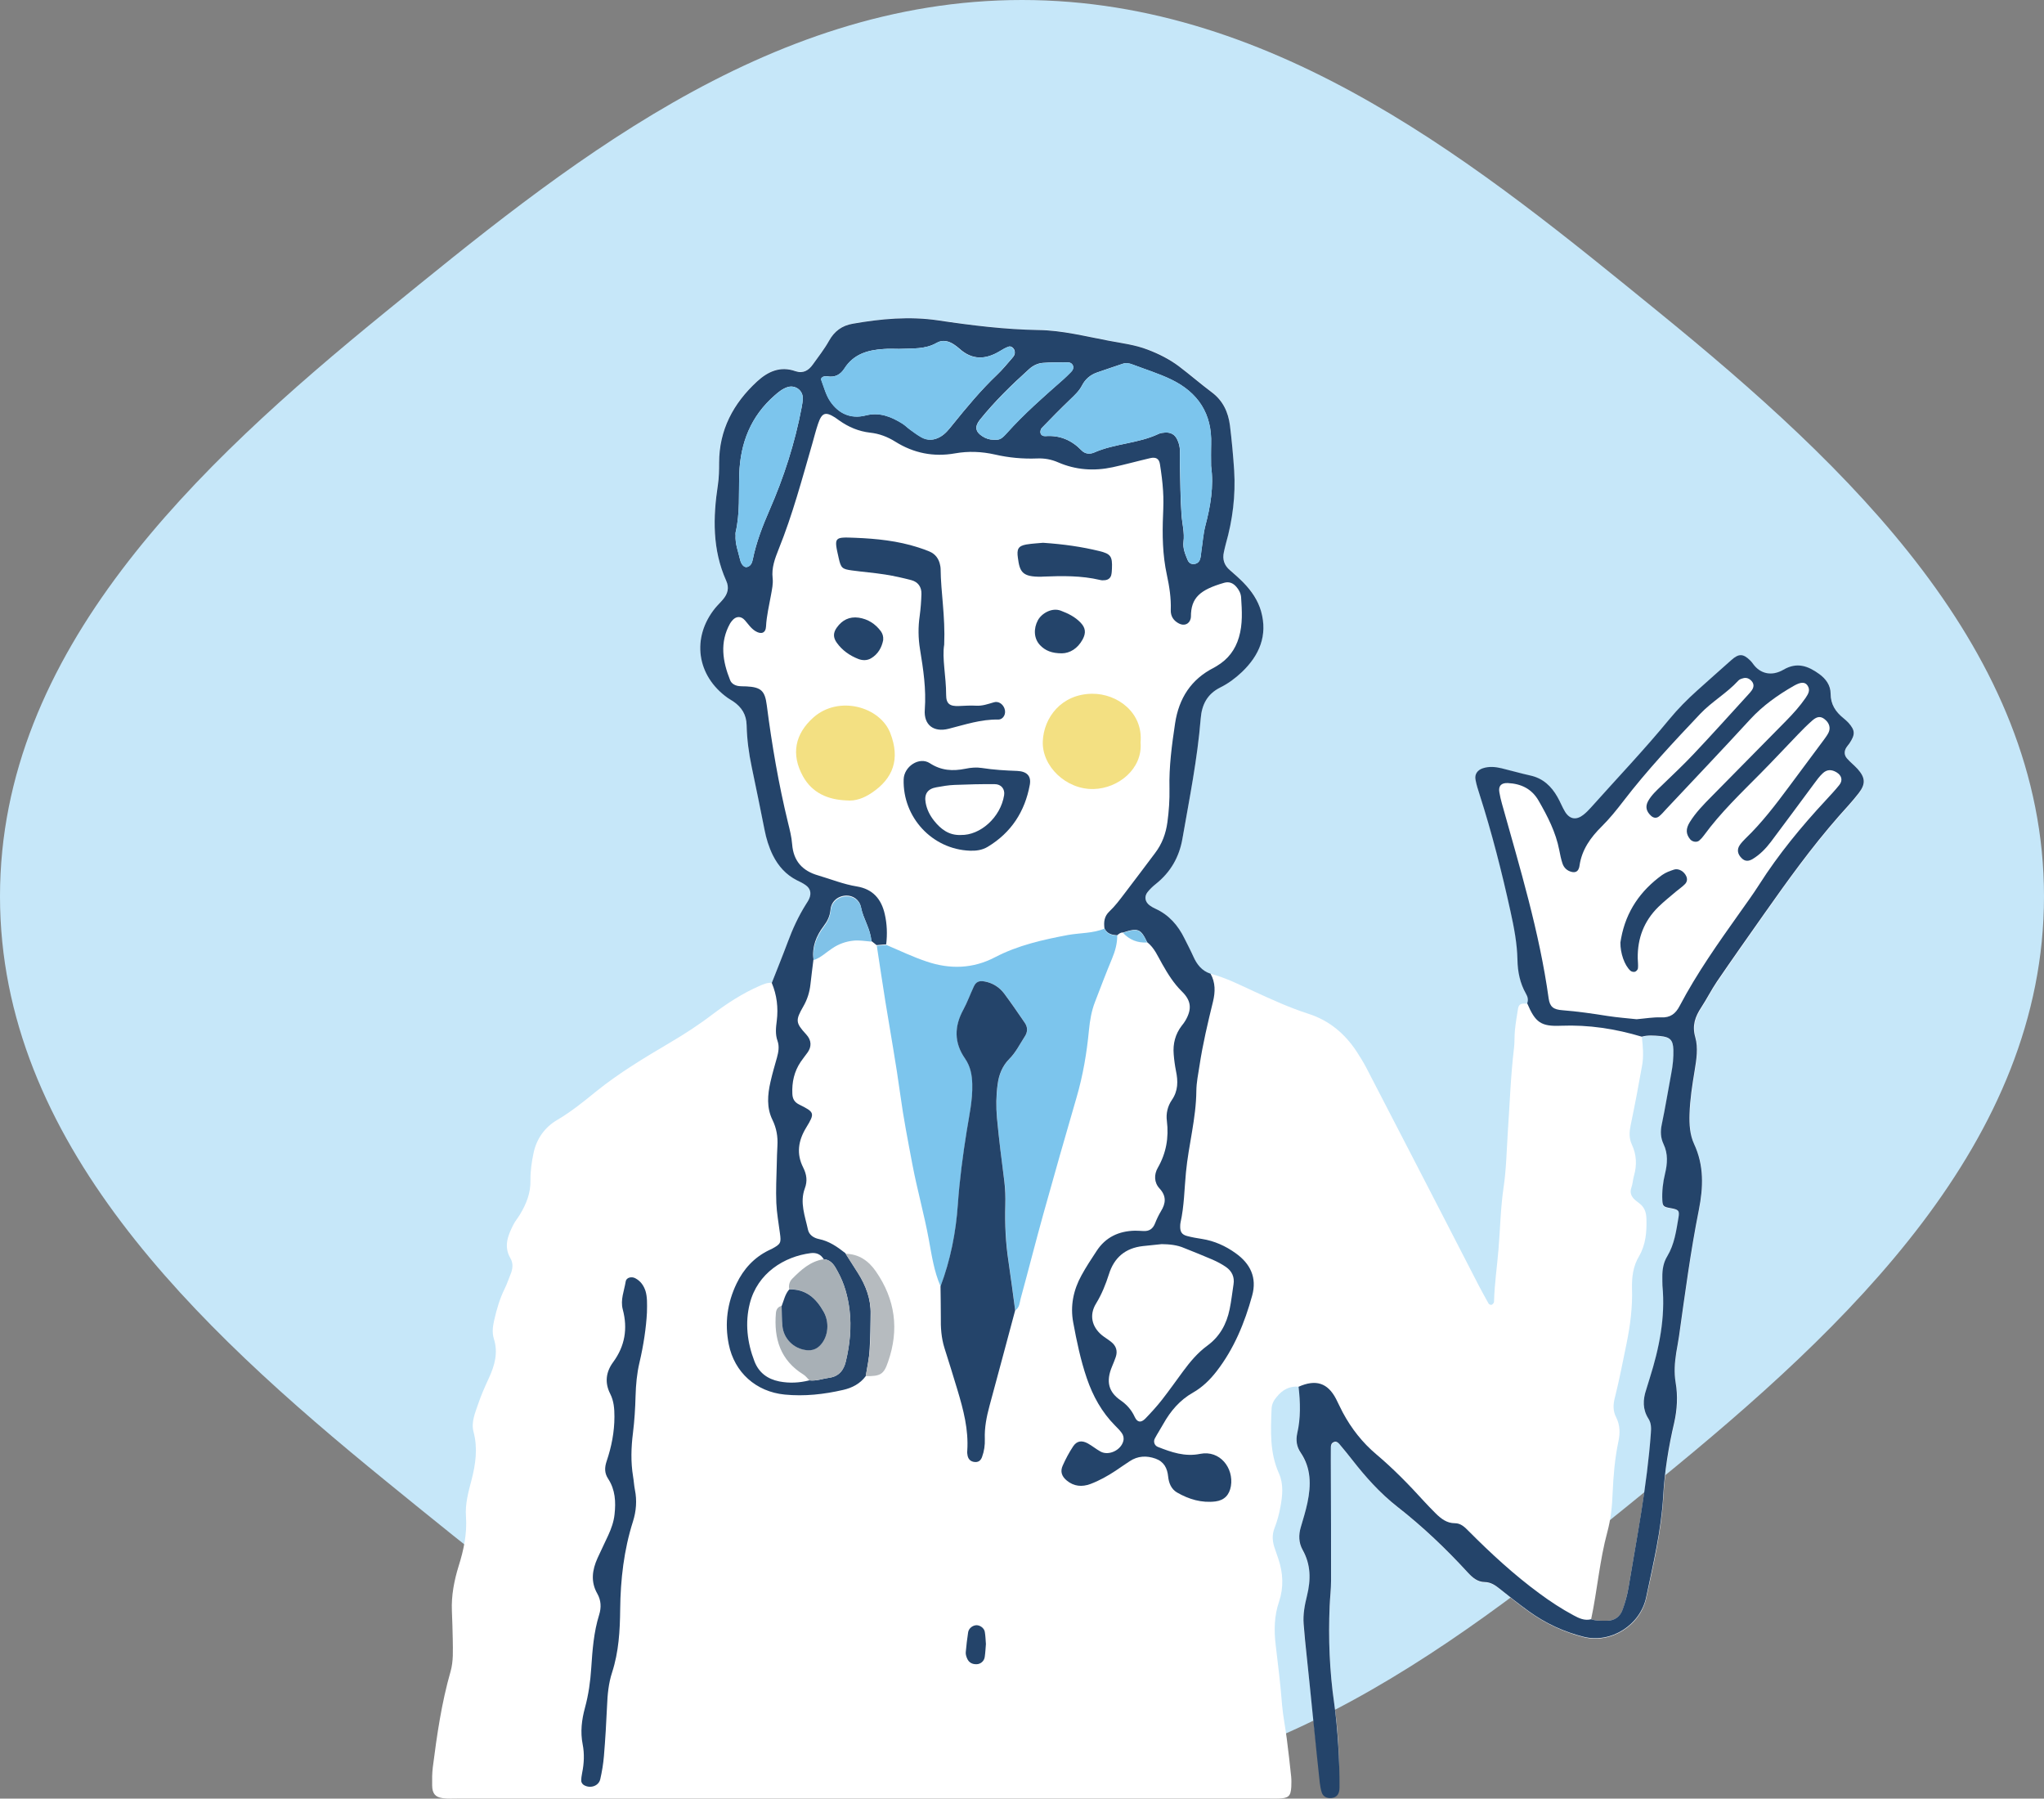
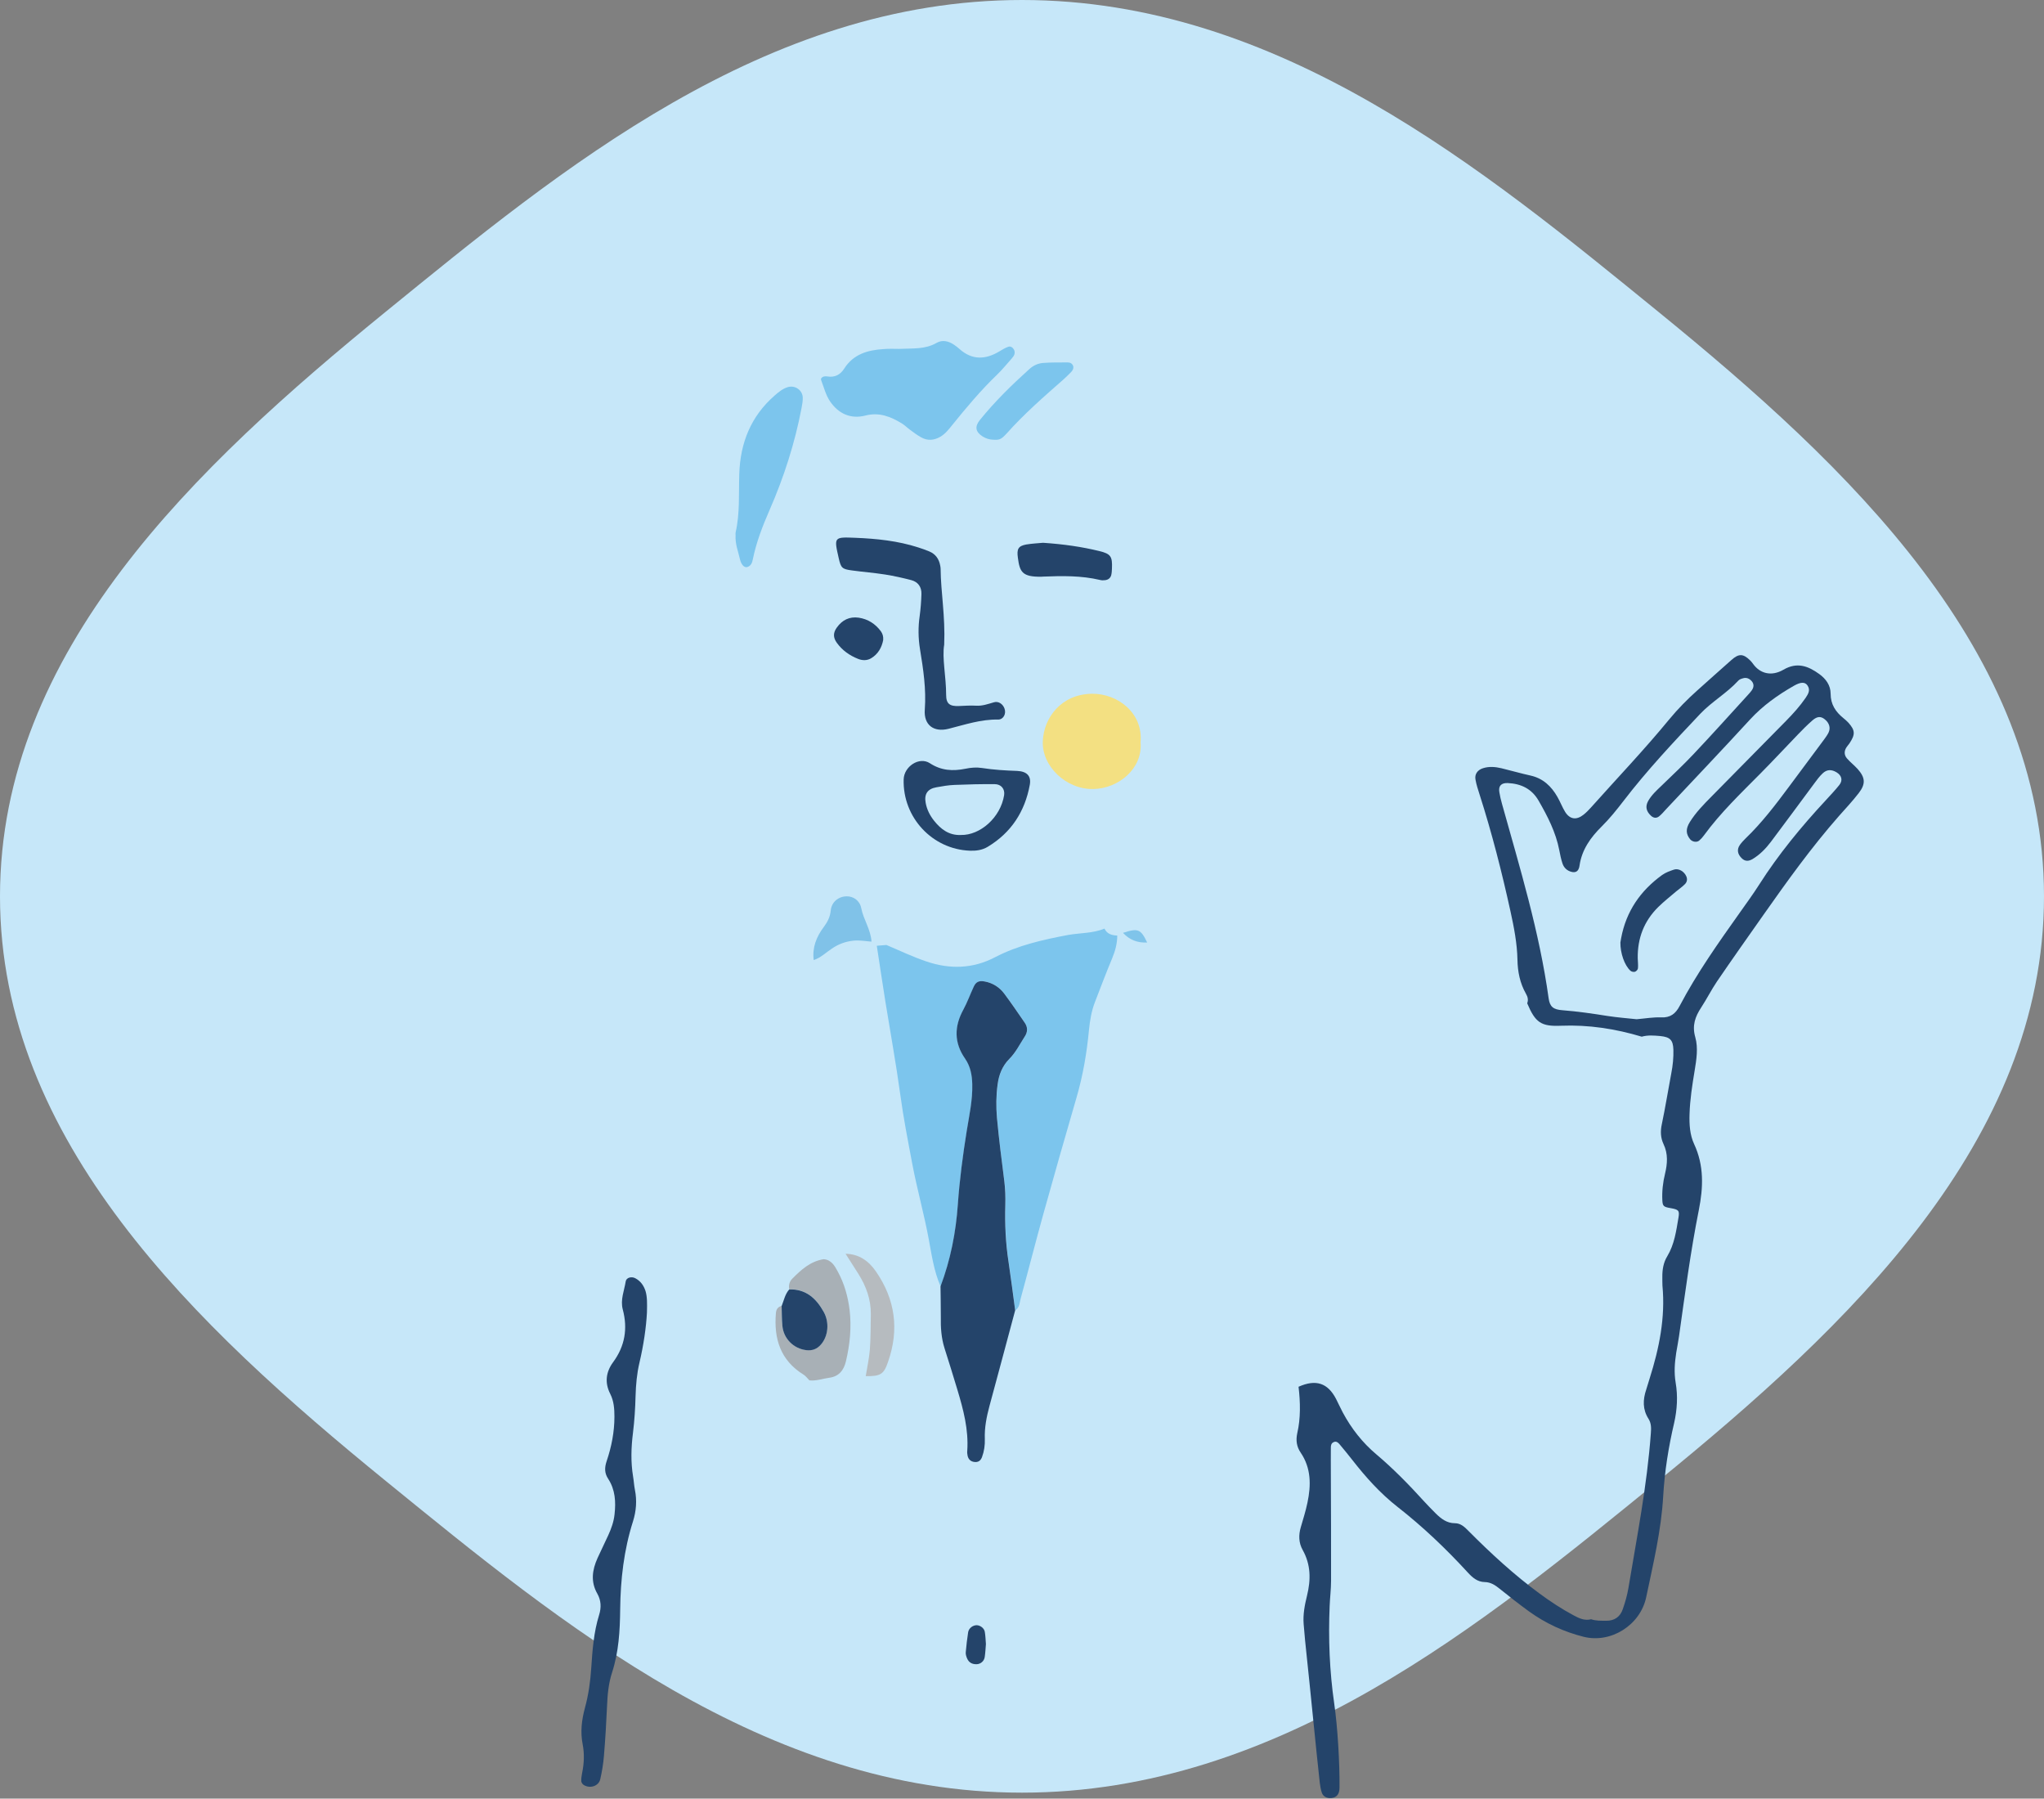
<svg xmlns="http://www.w3.org/2000/svg" version="1.1" id="レイヤー_1" x="0px" y="0px" viewBox="0 0 188.62 165.95" style="enable-background:new 0 0 188.62 165.95;" xml:space="preserve">
  <rect x="0" y="0" width="188.62" height="165.95" fill="#808080" stroke="none" />
  <style type="text/css">
	.st0{fill:#C6E7F9;}
	.st1{fill:#FFFFFF;}
	.st2{fill:#24446A;}
	.st3{fill:#7CC5ED;}
	.st4{fill:#B6BBBF;}
	.st5{fill:#80C2E8;}
	.st6{fill:#7FC4EA;}
	.st7{fill:#A8B0B6;}
	.st8{fill:#F3E082;}
</style>
  <g>
    <g>
      <path class="st0" d="M188.62,82.7c0,22.61-18.03,39.64-35.61,53.95c-16.08,13.08-34.96,28.75-58.7,28.75s-42.62-15.67-58.7-28.75    C18.03,122.34,0,105.31,0,82.7s18.03-39.64,35.61-53.95C51.69,15.67,70.57,0,94.31,0s42.62,15.67,58.7,28.75    C170.59,43.06,188.62,60.09,188.62,82.7z" />
    </g>
    <g>
-       <path class="st1" d="M171.44,70.97c-0.3-0.34-0.68-0.63-0.99-0.98c-0.27-0.3-0.28-0.66-0.07-1c0.09-0.13,0.2-0.24,0.29-0.38    c0.56-0.83,0.54-1.2-0.09-1.91c-0.13-0.16-0.29-0.29-0.46-0.42c-0.72-0.58-1.18-1.27-1.18-2.25c0-0.78-0.43-1.38-1.05-1.81    c-1.02-0.75-2.06-1.12-3.31-0.4c-1.15,0.67-2.17,0.33-2.78-0.5c-0.09-0.12-0.19-0.24-0.3-0.36c-0.65-0.62-1.05-0.63-1.73-0.03    c-1.05,0.93-2.08,1.87-3.13,2.8c-0.93,0.82-1.8,1.71-2.59,2.67c-2.3,2.81-4.82,5.44-7.23,8.14c-0.21,0.23-0.43,0.46-0.67,0.65    c-0.67,0.52-1.28,0.44-1.71-0.24c-0.28-0.44-0.46-0.93-0.71-1.39c-0.56-0.98-1.32-1.71-2.47-1.97c-0.91-0.2-1.81-0.46-2.71-0.68    c-0.57-0.13-1.13-0.18-1.69,0c-0.51,0.16-0.79,0.56-0.69,1.06c0.09,0.46,0.23,0.9,0.38,1.35c1.15,3.56,2.06,7.17,2.86,10.81    c0.32,1.47,0.61,2.95,0.65,4.46c0.01,1.1,0.22,2.16,0.77,3.13c0.17,0.29,0.24,0.57,0.12,0.89c-0.37-0.02-0.77-0.09-0.86,0.42    c-0.11,0.66-0.22,1.32-0.29,1.99c-0.06,0.57-0.02,1.15-0.09,1.7c-0.31,2.58-0.39,5.16-0.57,7.74c-0.11,1.7-0.14,3.41-0.39,5.1    c-0.28,1.9-0.31,3.81-0.47,5.72c-0.13,1.6-0.37,3.19-0.41,4.79c0,0.04-0.01,0.11-0.03,0.14c-0.07,0.08-0.13,0.17-0.21,0.18    s-0.22-0.04-0.26-0.11c-0.3-0.53-0.6-1.09-0.89-1.63c-2.14-4.15-4.27-8.3-6.41-12.43c-1.33-2.58-2.67-5.16-4-7.73    c-0.27-0.51-0.57-0.99-0.88-1.47c-1.09-1.66-2.54-2.87-4.44-3.48c-1.74-0.56-3.38-1.31-5.03-2.07c-1.31-0.6-2.61-1.27-4.03-1.63    c-0.79-0.26-1.26-0.85-1.59-1.59c-0.24-0.57-0.54-1.11-0.82-1.67c-0.59-1.2-1.41-2.17-2.66-2.74c-0.18-0.08-0.37-0.19-0.53-0.31    c-0.42-0.31-0.52-0.81-0.2-1.21c0.21-0.29,0.48-0.54,0.77-0.77c1.36-1.08,2.16-2.5,2.46-4.19c0.63-3.67,1.38-7.33,1.67-11.06    c0.11-1.3,0.61-2.28,1.8-2.87c0.75-0.38,1.41-0.88,2.01-1.45c1.61-1.53,2.39-3.37,1.76-5.61c-0.28-1.02-0.87-1.88-1.6-2.62    c-0.4-0.41-0.82-0.79-1.26-1.16c-0.53-0.46-0.71-1.01-0.56-1.68c0.06-0.24,0.1-0.5,0.18-0.76c0.62-2.21,0.9-4.46,0.76-6.76    c-0.08-1.39-0.21-2.78-0.38-4.17c-0.16-1.22-0.63-2.28-1.67-3.05c-1.03-0.78-2.01-1.62-3.05-2.4c-0.88-0.67-1.85-1.16-2.87-1.53    c-1.18-0.44-2.41-0.6-3.64-0.83c-2.14-0.4-4.25-0.95-6.44-0.98c-3.11-0.04-6.18-0.43-9.26-0.89c-2.64-0.39-5.27-0.14-7.89,0.31    c-0.98,0.17-1.69,0.69-2.18,1.58c-0.43,0.77-0.99,1.46-1.49,2.18c-0.4,0.56-0.91,0.87-1.6,0.62c-1.41-0.5-2.56,0.03-3.56,0.96    c-2.19,2.01-3.5,4.46-3.5,7.51c0,0.68-0.01,1.36-0.11,2.01c-0.46,3.01-0.52,5.99,0.77,8.85c0.29,0.66,0.14,1.21-0.29,1.72    c-0.23,0.28-0.5,0.52-0.72,0.81c-2.21,2.74-1.72,6.25,1.15,8.29c0.17,0.12,0.36,0.22,0.52,0.33c0.77,0.53,1.21,1.21,1.23,2.2    c0.03,1.29,0.2,2.58,0.48,3.85c0.4,1.92,0.79,3.86,1.18,5.78c0.17,0.81,0.4,1.61,0.78,2.36c0.49,1,1.2,1.8,2.21,2.31    c0.28,0.13,0.56,0.28,0.81,0.46c0.43,0.3,0.54,0.73,0.33,1.22c-0.09,0.19-0.2,0.37-0.31,0.54c-0.69,1.1-1.23,2.27-1.68,3.49    c-0.47,1.26-0.98,2.5-1.48,3.76c-0.43-0.03-0.8,0.14-1.19,0.31c-1.52,0.67-2.91,1.57-4.24,2.57c-1.28,0.98-2.62,1.85-4,2.66    c-2.32,1.37-4.64,2.76-6.74,4.45c-1.17,0.95-2.32,1.89-3.63,2.66c-1.15,0.67-1.92,1.75-2.19,3.08c-0.17,0.81-0.29,1.65-0.28,2.47    c0.03,1.2-0.39,2.22-0.99,3.21c-0.19,0.31-0.43,0.59-0.59,0.91c-0.5,0.99-0.91,1.99-0.27,3.09c0.28,0.48,0.22,0.99,0.01,1.49    c-0.18,0.43-0.32,0.88-0.53,1.3c-0.46,0.93-0.75,1.92-0.98,2.94c-0.13,0.57-0.2,1.13-0.03,1.69c0.41,1.28,0.09,2.44-0.44,3.6    c-0.37,0.8-0.73,1.6-1.01,2.44c-0.28,0.82-0.66,1.68-0.42,2.57c0.4,1.51,0.19,2.97-0.19,4.44c-0.29,1.1-0.6,2.21-0.51,3.37    c0.11,1.58-0.21,3.08-0.68,4.57c-0.41,1.33-0.68,2.71-0.62,4.13c0.03,0.88,0.07,1.76,0.08,2.64c0.01,0.99,0.07,1.98-0.2,2.94    c-0.83,2.89-1.26,5.86-1.64,8.84c-0.07,0.56-0.07,1.13-0.06,1.7c0.01,0.73,0.29,1.07,0.99,1.16c0.46,0.06,0.92,0.03,1.39,0.03    h74.81c0.31,0,0.62,0.01,0.93,0c0.91-0.03,1.11-0.22,1.16-1.08c0.01-0.31,0.02-0.62-0.01-0.93c-0.12-1.18-0.26-2.36-0.41-3.54    c-0.13-1.02-0.34-2.04-0.43-3.07c-0.14-1.86-0.37-3.7-0.59-5.55c-0.16-1.33-0.14-2.69,0.31-3.99c0.44-1.32,0.38-2.65-0.07-3.97    c-0.1-0.29-0.2-0.59-0.3-0.88c-0.24-0.65-0.31-1.28-0.04-1.96c0.24-0.62,0.42-1.28,0.54-1.95c0.19-1.02,0.3-2.08-0.13-3.06    c-0.87-1.91-0.77-3.94-0.69-5.95c0.01-0.43,0.19-0.8,0.47-1.12c0.52-0.65,1.17-1.02,2.02-0.95c0.17,1.45,0.2,2.89-0.12,4.33    c-0.14,0.65-0.07,1.23,0.3,1.78c0.99,1.45,0.98,3.03,0.63,4.64c-0.16,0.76-0.39,1.5-0.61,2.25c-0.21,0.73-0.2,1.45,0.18,2.11    c0.76,1.35,0.76,2.75,0.4,4.22c-0.21,0.85-0.39,1.72-0.32,2.61c0.08,0.98,0.18,1.96,0.29,2.94c0.38,3.56,0.77,7.11,1.16,10.65    c0.03,0.31,0.09,0.62,0.19,0.9c0.12,0.36,0.49,0.53,0.88,0.49c0.5-0.06,0.75-0.36,0.76-0.99c0.01-2.22-0.12-4.45-0.44-6.66    c-0.43-2.98-0.56-5.98-0.42-8.99c0.03-0.78,0.13-1.56,0.13-2.32c0.01-3.33-0.01-6.64-0.02-9.95c0-0.78-0.01-1.56,0-2.34    c0.01-0.2,0.03-0.41,0.27-0.51c0.23-0.11,0.4,0.01,0.53,0.18c0.4,0.48,0.79,0.96,1.18,1.45c1.25,1.59,2.59,3.09,4.19,4.35    c2.32,1.82,4.47,3.86,6.47,6.04c0.43,0.48,0.9,0.88,1.57,0.89c0.57,0.01,0.97,0.29,1.38,0.62c0.89,0.71,1.78,1.42,2.71,2.09    c1.52,1.09,3.2,1.87,5.04,2.34c2.51,0.62,5.23-1.09,5.77-3.66c0.66-3.09,1.39-6.16,1.57-9.33c0.13-2.28,0.49-4.53,1.01-6.75    c0.29-1.22,0.36-2.49,0.14-3.7c-0.17-0.96-0.1-1.85,0.04-2.76c0.08-0.51,0.19-1.02,0.27-1.53c0.54-3.9,1.06-7.8,1.82-11.67    c0.42-2.07,0.5-4.09-0.43-6.08c-0.39-0.83-0.44-1.79-0.41-2.75c0.03-1.35,0.26-2.68,0.47-4c0.17-1.03,0.33-2.11,0.07-3.09    c-0.31-1.09-0.01-1.9,0.54-2.75c0.51-0.78,0.92-1.62,1.45-2.39c1.4-2.06,2.84-4.09,4.27-6.13c2.2-3.14,4.44-6.25,6.97-9.13    c0.62-0.7,1.26-1.39,1.82-2.12C172.19,72.35,172.15,71.76,171.44,70.97z M154.9,112.36c-0.21,1.22-0.37,2.46-1.03,3.56    c-0.36,0.59-0.47,1.26-0.46,1.95c0,0.26-0.02,0.51,0.01,0.78c0.27,2.94-0.3,5.77-1.19,8.55c-0.11,0.34-0.2,0.69-0.32,1.03    c-0.3,0.92-0.33,1.82,0.21,2.68c0.27,0.41,0.27,0.85,0.22,1.33c-0.34,4.82-1.27,9.54-2.07,14.28c-0.11,0.66-0.3,1.31-0.51,1.95    c-0.24,0.71-0.78,1.08-1.55,1.07c-0.47-0.01-0.93,0.02-1.38-0.14c0.57-2.68,0.78-5.42,1.5-8.07c0.31-1.15,0.44-2.34,0.48-3.53    c0.07-1.6,0.2-3.2,0.53-4.77c0.17-0.78,0.17-1.53-0.21-2.28c-0.29-0.56-0.28-1.15-0.11-1.8c0.42-1.65,0.73-3.33,1.08-5    c0.34-1.67,0.56-3.36,0.5-5.08c-0.02-1.06,0.1-2.05,0.66-2.98c0.62-1.07,0.71-2.26,0.67-3.47c-0.02-0.56-0.17-1.01-0.61-1.36    c-0.12-0.1-0.24-0.19-0.37-0.29c-0.39-0.32-0.59-0.69-0.4-1.22c0.12-0.33,0.13-0.71,0.23-1.06c0.29-0.99,0.24-1.96-0.19-2.88    c-0.28-0.61-0.24-1.18-0.11-1.81c0.38-1.82,0.73-3.65,1.05-5.48c0.16-0.87,0.08-1.76-0.02-2.64c0.57-0.16,1.13-0.11,1.7-0.06    c0.92,0.09,1.2,0.37,1.22,1.26c0.02,0.72-0.04,1.45-0.19,2.17c-0.31,1.57-0.56,3.16-0.88,4.73c-0.14,0.65-0.11,1.25,0.16,1.81    c0.43,0.9,0.37,1.81,0.14,2.74c-0.2,0.81-0.3,1.62-0.26,2.46c0.02,0.55,0.11,0.61,0.77,0.72    C154.91,111.62,155.01,111.71,154.9,112.36z" />
-       <path class="st2" d="M79.89,126.97c-0.52,0.7-1.25,1.08-2.08,1.27c-1.78,0.41-3.57,0.61-5.4,0.43c-2.64-0.26-4.64-2.04-5.16-4.64    c-0.39-1.94-0.14-3.81,0.72-5.6c0.65-1.35,1.61-2.4,2.97-3.07c0.09-0.05,0.19-0.08,0.28-0.13c0.83-0.45,0.88-0.55,0.75-1.46    c-0.12-0.92-0.29-1.85-0.33-2.77c-0.05-1.19,0.01-2.38,0.04-3.57c0.01-0.57,0.03-1.14,0.06-1.71c0.05-0.84-0.08-1.62-0.46-2.4    c-0.55-1.12-0.45-2.32-0.18-3.5c0.17-0.76,0.39-1.5,0.6-2.25c0.14-0.51,0.23-1.02,0.05-1.53c-0.22-0.61-0.15-1.23-0.07-1.85    c0.15-1.21,0.01-2.38-0.46-3.5c0.49-1.25,1-2.5,1.47-3.76c0.45-1.22,0.99-2.39,1.68-3.49c0.11-0.17,0.23-0.35,0.31-0.54    c0.21-0.49,0.1-0.93-0.33-1.23c-0.25-0.18-0.53-0.32-0.81-0.45c-1.01-0.51-1.72-1.31-2.22-2.31c-0.37-0.75-0.61-1.54-0.77-2.36    c-0.39-1.93-0.77-3.86-1.18-5.78c-0.27-1.27-0.44-2.56-0.47-3.85c-0.02-0.99-0.46-1.67-1.23-2.2c-0.17-0.12-0.36-0.21-0.52-0.33    c-2.87-2.04-3.36-5.56-1.15-8.29c0.23-0.28,0.5-0.53,0.73-0.81c0.43-0.51,0.58-1.07,0.28-1.72c-1.28-2.86-1.22-5.83-0.76-8.85    c0.1-0.66,0.11-1.34,0.11-2.01c0-3.05,1.31-5.49,3.5-7.51c1-0.92,2.14-1.45,3.55-0.95c0.7,0.24,1.21-0.07,1.6-0.62    c0.51-0.72,1.06-1.41,1.49-2.18c0.49-0.89,1.2-1.41,2.18-1.58c2.62-0.46,5.26-0.7,7.89-0.31c3.08,0.46,6.15,0.84,9.27,0.89    c2.18,0.03,4.31,0.58,6.44,0.98c1.22,0.23,2.46,0.38,3.63,0.83c1.03,0.39,2,0.88,2.87,1.53c1.03,0.78,2.01,1.63,3.05,2.41    c1.03,0.77,1.51,1.83,1.67,3.05c0.17,1.39,0.3,2.78,0.39,4.17c0.14,2.29-0.14,4.55-0.77,6.76c-0.07,0.25-0.12,0.5-0.18,0.76    c-0.15,0.67,0.03,1.22,0.56,1.67c0.43,0.37,0.86,0.75,1.26,1.16c0.73,0.75,1.32,1.61,1.61,2.62c0.63,2.24-0.15,4.07-1.76,5.61    c-0.6,0.57-1.27,1.07-2.02,1.44c-1.19,0.6-1.69,1.58-1.79,2.87c-0.3,3.72-1.04,7.38-1.68,11.05c-0.29,1.7-1.09,3.11-2.46,4.2    c-0.28,0.22-0.55,0.48-0.77,0.76c-0.32,0.41-0.22,0.91,0.21,1.22c0.17,0.12,0.35,0.23,0.54,0.31c1.24,0.57,2.07,1.53,2.66,2.73    c0.28,0.56,0.57,1.11,0.82,1.67c0.33,0.74,0.79,1.33,1.59,1.59c0.46,0.82,0.44,1.68,0.23,2.56c-0.48,1.96-0.95,3.93-1.25,5.93    c-0.12,0.77-0.28,1.54-0.29,2.31c-0.02,2.55-0.72,5.01-0.96,7.53c-0.15,1.55-0.16,3.11-0.5,4.63c-0.02,0.1-0.03,0.21-0.03,0.31    c-0.02,0.53,0.14,0.8,0.63,0.93c0.45,0.12,0.91,0.2,1.37,0.27c1.15,0.18,2.19,0.65,3.12,1.32c1.35,0.96,1.98,2.25,1.52,3.91    c-0.69,2.51-1.67,4.9-3.28,6.98c-0.61,0.79-1.32,1.48-2.18,1.97c-1.22,0.69-2.07,1.7-2.74,2.89c-0.25,0.45-0.54,0.89-0.78,1.34    c-0.16,0.3-0.03,0.66,0.28,0.78c1.25,0.49,2.48,0.93,3.91,0.64c1.82-0.36,3.1,1.31,2.83,2.97c-0.14,0.82-0.6,1.31-1.42,1.42    c-1.28,0.16-2.47-0.2-3.56-0.83c-0.53-0.31-0.75-0.88-0.81-1.45c-0.08-0.8-0.39-1.39-1.17-1.67c-0.82-0.29-1.63-0.26-2.38,0.24    c-0.43,0.28-0.86,0.58-1.29,0.87c-0.74,0.49-1.51,0.92-2.33,1.23c-0.78,0.29-1.53,0.23-2.19-0.32c-0.46-0.38-0.62-0.83-0.37-1.38    c0.27-0.61,0.59-1.21,0.96-1.77c0.34-0.51,0.8-0.58,1.36-0.27c0.41,0.23,0.77,0.53,1.17,0.75c0.75,0.41,1.88-0.12,2.1-0.97    c0.07-0.27,0.01-0.53-0.14-0.74c-0.18-0.25-0.4-0.47-0.62-0.69c-1.23-1.24-2.05-2.73-2.61-4.37c-0.57-1.67-0.93-3.4-1.25-5.13    c-0.29-1.53,0.01-3,0.76-4.36c0.42-0.77,0.91-1.51,1.39-2.24c0.83-1.28,2.05-1.85,3.55-1.88c0.26,0,0.52,0.02,0.78,0.03    c0.53,0.03,0.87-0.2,1.07-0.71c0.15-0.38,0.33-0.76,0.54-1.11c0.46-0.74,0.52-1.41-0.13-2.11c-0.51-0.55-0.51-1.29-0.16-1.9    c0.78-1.36,1.03-2.79,0.84-4.33c-0.09-0.68,0.07-1.36,0.46-1.93c0.58-0.84,0.58-1.73,0.38-2.68c-0.1-0.51-0.17-1.02-0.21-1.54    c-0.08-0.96,0.14-1.85,0.74-2.63c0.13-0.16,0.26-0.33,0.36-0.51c0.59-1.04,0.52-1.81-0.35-2.66c-0.75-0.74-1.29-1.61-1.8-2.51    c-0.41-0.71-0.72-1.5-1.4-2.03c-0.59-1.24-0.84-1.34-2.23-0.89c-0.23-0.02-0.37,0.12-0.53,0.25c-0.5-0.02-0.94-0.14-1.18-0.64    c-0.07-0.58-0.03-1.1,0.46-1.56c0.52-0.49,0.96-1.08,1.4-1.66c0.95-1.23,1.87-2.48,2.81-3.72c0.65-0.85,1-1.81,1.14-2.85    c0.14-1.03,0.21-2.06,0.19-3.1c-0.05-2.03,0.22-4.03,0.52-6.03c0.35-2.3,1.47-4.06,3.59-5.13c0.09-0.05,0.18-0.11,0.27-0.16    c1.02-0.61,1.69-1.48,2.03-2.64c0.36-1.22,0.28-2.46,0.2-3.7c-0.03-0.37-0.21-0.7-0.45-0.97c-0.29-0.33-0.65-0.49-1.11-0.36    c-2.21,0.64-3.08,1.36-3.07,3.14c0,0.05-0.01,0.1-0.02,0.15c-0.12,0.52-0.59,0.72-1.08,0.47c-0.51-0.26-0.78-0.68-0.76-1.25    c0.04-1.1-0.13-2.17-0.36-3.24c-0.4-1.84-0.43-3.7-0.35-5.57c0.03-0.72,0.05-1.45,0-2.18c-0.05-0.82-0.16-1.65-0.29-2.47    c-0.08-0.51-0.38-0.67-0.9-0.55c-1.16,0.27-2.31,0.59-3.47,0.84c-1.72,0.37-3.41,0.25-5.02-0.45c-0.64-0.28-1.28-0.39-1.96-0.36    c-1.3,0.05-2.6-0.07-3.86-0.36c-1.24-0.28-2.46-0.33-3.7-0.11c-1.98,0.35-3.82-0.02-5.51-1.08c-0.72-0.45-1.48-0.74-2.32-0.83    c-1.06-0.12-2-0.52-2.86-1.13c-0.13-0.09-0.25-0.18-0.38-0.27c-0.89-0.56-1.22-0.45-1.57,0.59c-0.2,0.59-0.35,1.19-0.52,1.79    c-0.95,3.28-1.83,6.59-3.11,9.76c-0.35,0.88-0.67,1.72-0.56,2.69c0.06,0.5-0.06,1.03-0.15,1.54c-0.17,0.97-0.41,1.92-0.46,2.91    c-0.03,0.61-0.44,0.76-0.98,0.43c-0.41-0.25-0.66-0.65-0.97-1c-0.37-0.42-0.84-0.39-1.19,0.05c-0.06,0.08-0.13,0.16-0.18,0.25    c-0.97,1.74-0.69,3.49,0.01,5.23c0.12,0.3,0.41,0.47,0.73,0.53c0.25,0.04,0.51,0.03,0.77,0.04c1.35,0.07,1.71,0.4,1.88,1.74    c0.47,3.65,1.09,7.27,1.96,10.84c0.16,0.65,0.33,1.31,0.38,1.98c0.12,1.55,0.94,2.46,2.4,2.88c1.19,0.35,2.34,0.82,3.58,1.02    c1.45,0.24,2.25,1.14,2.57,2.56c0.21,0.92,0.24,1.84,0.13,2.78c-0.3,0.03-0.59,0.05-0.89,0.07c-0.16-0.13-0.33-0.26-0.49-0.39    c-0.06-1.11-0.74-2.03-0.95-3.11c-0.14-0.7-0.74-1.08-1.34-1.07c-0.75,0.01-1.4,0.51-1.47,1.31c-0.06,0.61-0.29,1.06-0.65,1.53    c-0.67,0.89-1.07,1.89-0.92,3.04c-0.09,0.77-0.2,1.54-0.28,2.31c-0.08,0.73-0.29,1.4-0.66,2.04c-0.73,1.27-0.72,1.51,0.26,2.57    c0.53,0.57,0.5,1.16,0.14,1.67c-0.21,0.3-0.44,0.57-0.64,0.87c-0.6,0.89-0.82,1.88-0.77,2.95c0.02,0.45,0.18,0.76,0.61,0.98    c1.45,0.72,1.49,0.79,0.66,2.15c-0.73,1.2-0.91,2.41-0.27,3.67c0.32,0.64,0.41,1.24,0.15,1.93c-0.48,1.3,0.02,2.55,0.29,3.8    c0.1,0.48,0.52,0.77,1.01,0.87c0.95,0.19,1.7,0.72,2.44,1.3c0.39,0.61,0.77,1.21,1.16,1.82c0.73,1.16,1.2,2.4,1.17,3.78    c-0.02,1.08-0.01,2.17-0.09,3.25C80.21,125.35,80.02,126.16,79.89,126.97z M76.01,116.18c-0.27-0.46-0.69-0.62-1.19-0.56    c-2.45,0.31-4.92,1.84-5.63,4.65c-0.45,1.78-0.24,3.6,0.43,5.33c0.4,1.04,1.19,1.64,2.3,1.86c0.94,0.18,1.85,0.13,2.76-0.1    c0.63,0.08,1.22-0.15,1.83-0.24c0.91-0.12,1.35-0.71,1.54-1.51c0.37-1.56,0.54-3.15,0.34-4.75c-0.15-1.23-0.47-2.43-1.08-3.52    C77.03,116.81,76.74,116.24,76.01,116.18z M107.2,114.79c-0.59,0.06-1.16,0.12-1.73,0.18c-1.62,0.18-2.66,1.06-3.14,2.6    c-0.3,0.94-0.66,1.84-1.18,2.69c-0.65,1.05-0.41,2.14,0.52,2.92c0.28,0.23,0.6,0.41,0.88,0.64c0.45,0.36,0.6,0.83,0.41,1.39    c-0.1,0.29-0.22,0.58-0.34,0.87c-0.59,1.4-0.31,2.37,0.8,3.13c0.56,0.39,1,0.88,1.29,1.52c0.24,0.52,0.58,0.56,0.98,0.16    c0.54-0.56,1.06-1.13,1.54-1.74c0.67-0.86,1.3-1.75,1.94-2.62c0.65-0.88,1.35-1.72,2.24-2.37c1.16-0.85,1.78-2,2.06-3.36    c0.16-0.76,0.24-1.54,0.36-2.3c0.11-0.69-0.16-1.23-0.71-1.61c-0.38-0.26-0.8-0.48-1.23-0.67c-0.85-0.37-1.72-0.71-2.59-1.06    C108.62,114.86,107.9,114.8,107.2,114.79z M111.76,43c0-0.67-0.02-1.35,0-2.02c0.1-2.8-1.21-4.77-3.67-5.96    c-1.16-0.56-2.41-0.94-3.61-1.4c-0.3-0.11-0.59-0.16-0.9-0.05c-0.78,0.27-1.57,0.52-2.35,0.8c-0.61,0.21-1.09,0.62-1.38,1.19    c-0.27,0.52-0.68,0.9-1.09,1.29c-0.9,0.86-1.77,1.75-2.63,2.64c-0.09,0.09-0.14,0.29-0.12,0.43c0.03,0.24,0.25,0.33,0.46,0.32    c1.33-0.1,2.42,0.37,3.34,1.32c0.32,0.33,0.76,0.36,1.16,0.19c1.91-0.84,4.06-0.82,5.95-1.72c0.18-0.09,0.4-0.1,0.6-0.12    c0.52-0.03,0.9,0.18,1.12,0.66c0.16,0.33,0.24,0.68,0.24,1.05c0,0.41-0.01,0.83,0,1.24c0.04,1.55,0.04,3.11,0.15,4.66    c0.06,0.82,0.29,1.63,0.18,2.47c-0.07,0.59,0.15,1.12,0.37,1.65c0.11,0.27,0.29,0.42,0.59,0.4c0.29-0.02,0.49-0.19,0.57-0.45    c0.08-0.24,0.09-0.51,0.12-0.76c0.12-0.77,0.17-1.55,0.36-2.3C111.7,46.71,112.02,44.88,111.76,43z M82.96,32.19    c-0.39,0-0.91-0.03-1.43,0.01c-1.45,0.09-2.76,0.47-3.6,1.79c-0.37,0.58-0.88,0.85-1.58,0.73c-0.1-0.02-0.21-0.01-0.31,0.01    c-0.16,0.04-0.31,0.18-0.25,0.32c0.25,0.68,0.44,1.41,0.84,1.99c0.76,1.12,1.89,1.63,3.25,1.29c1.28-0.33,2.34,0.1,3.38,0.74    c0.26,0.16,0.48,0.39,0.73,0.57c0.34,0.24,0.67,0.49,1.03,0.7c0.59,0.33,1.19,0.29,1.77-0.05c0.46-0.27,0.77-0.67,1.1-1.08    c1.3-1.61,2.62-3.21,4.13-4.64c0.49-0.46,0.91-0.99,1.36-1.5c0.1-0.11,0.21-0.24,0.25-0.39c0.04-0.13,0.02-0.31-0.04-0.43    c-0.1-0.18-0.3-0.34-0.51-0.27c-0.29,0.1-0.56,0.26-0.82,0.42c-1.29,0.78-2.53,0.84-3.71-0.22c-0.15-0.14-0.32-0.26-0.49-0.38    c-0.51-0.35-1.09-0.48-1.62-0.17C85.36,32.25,84.22,32.13,82.96,32.19z M67.88,49.38c-0.05,0.81,0.24,1.49,0.4,2.2    c0.12,0.53,0.4,0.8,0.67,0.73c0.35-0.1,0.45-0.39,0.52-0.71c0.32-1.58,0.9-3.07,1.54-4.54c1.33-3.04,2.34-6.18,2.96-9.44    c0.06-0.3,0.11-0.61,0.11-0.92c-0.01-0.72-0.73-1.21-1.42-0.98c-0.45,0.15-0.81,0.44-1.16,0.75c-2.21,1.92-3.18,4.39-3.28,7.26    c-0.06,1.8,0.08,3.62-0.34,5.4C67.86,49.24,67.88,49.35,67.88,49.38z M91.64,40.57c0.56,0.03,0.72,0,1.24-0.58    c1.63-1.82,3.46-3.41,5.28-5.02c0.23-0.2,0.45-0.43,0.67-0.65c0.16-0.15,0.25-0.35,0.19-0.56c-0.06-0.21-0.26-0.33-0.48-0.33    c-0.77,0-1.55-0.01-2.32,0.05c-0.46,0.04-0.88,0.24-1.25,0.57c-1.62,1.46-3.17,2.97-4.54,4.67c-0.51,0.63-0.43,1.12,0.22,1.53    C90.97,40.46,91.31,40.57,91.64,40.57z" />
      <path class="st2" d="M119.83,127.95c1.59-0.71,2.69-0.36,3.46,1.12c0.21,0.41,0.4,0.84,0.62,1.25c0.79,1.48,1.82,2.79,3.09,3.86    c1.59,1.34,3.03,2.82,4.42,4.35c0.35,0.38,0.71,0.75,1.08,1.12c0.49,0.48,1.02,0.89,1.75,0.89c0.57,0,0.92,0.37,1.3,0.75    c2.05,2.06,4.18,4.02,6.52,5.74c1,0.74,2.04,1.42,3.14,2.01c0.5,0.27,1.02,0.52,1.62,0.36c0.45,0.16,0.92,0.13,1.38,0.14    c0.77,0.01,1.3-0.36,1.54-1.07c0.22-0.63,0.41-1.29,0.52-1.95c0.79-4.74,1.72-9.47,2.07-14.28c0.04-0.49,0.04-0.93-0.22-1.34    c-0.55-0.86-0.52-1.76-0.21-2.68c0.11-0.34,0.21-0.69,0.32-1.04c0.88-2.78,1.46-5.61,1.18-8.56c-0.02-0.26,0-0.52-0.01-0.78    c-0.01-0.69,0.1-1.36,0.46-1.94c0.66-1.1,0.82-2.33,1.03-3.56c0.11-0.65,0.01-0.74-0.72-0.87c-0.65-0.11-0.74-0.18-0.77-0.72    c-0.04-0.83,0.05-1.65,0.25-2.46c0.22-0.92,0.29-1.83-0.14-2.73c-0.27-0.57-0.3-1.17-0.16-1.82c0.33-1.57,0.58-3.15,0.88-4.73    c0.14-0.72,0.21-1.44,0.19-2.16c-0.03-0.89-0.3-1.17-1.22-1.26c-0.57-0.05-1.14-0.1-1.7,0.06c-2.43-0.73-4.9-1.11-7.45-1.01    c-1.84,0.08-2.37-0.29-3.12-2.07c0.12-0.32,0.05-0.6-0.12-0.89c-0.55-0.97-0.76-2.02-0.78-3.13c-0.03-1.51-0.32-2.99-0.64-4.45    c-0.8-3.64-1.72-7.26-2.86-10.81c-0.14-0.44-0.29-0.89-0.37-1.35c-0.1-0.5,0.18-0.9,0.69-1.06c0.56-0.18,1.13-0.13,1.69,0    c0.91,0.22,1.8,0.48,2.71,0.68c1.15,0.26,1.91,0.99,2.47,1.97c0.26,0.45,0.44,0.94,0.71,1.38c0.44,0.7,1.05,0.78,1.71,0.25    c0.24-0.19,0.46-0.42,0.67-0.65c2.42-2.71,4.92-5.33,7.23-8.14c0.79-0.96,1.67-1.85,2.6-2.68c1.05-0.93,2.08-1.87,3.13-2.79    c0.68-0.61,1.09-0.6,1.73,0.03c0.11,0.11,0.21,0.23,0.3,0.36c0.61,0.83,1.64,1.16,2.78,0.5c1.25-0.73,2.28-0.34,3.3,0.4    c0.61,0.44,1.05,1.04,1.05,1.82c0,0.98,0.46,1.67,1.18,2.25c0.16,0.13,0.32,0.27,0.46,0.42c0.63,0.71,0.65,1.08,0.09,1.92    c-0.09,0.13-0.2,0.24-0.28,0.37c-0.22,0.35-0.2,0.71,0.06,1.01c0.31,0.35,0.68,0.64,0.99,0.98c0.7,0.79,0.75,1.37,0.09,2.22    c-0.57,0.74-1.21,1.42-1.83,2.12c-2.54,2.89-4.77,6-6.98,9.14c-1.43,2.03-2.87,4.07-4.27,6.12c-0.52,0.77-0.94,1.61-1.45,2.39    c-0.56,0.85-0.86,1.67-0.55,2.75c0.28,0.98,0.11,2.06-0.06,3.09c-0.22,1.33-0.43,2.66-0.47,4.01c-0.03,0.95,0.03,1.91,0.42,2.75    c0.93,1.99,0.85,4.02,0.44,6.08c-0.77,3.86-1.28,7.76-1.83,11.66c-0.07,0.51-0.18,1.02-0.26,1.53c-0.14,0.92-0.21,1.81-0.05,2.76    c0.21,1.22,0.14,2.48-0.14,3.71c-0.52,2.22-0.88,4.47-1.01,6.75c-0.18,3.17-0.92,6.24-1.57,9.33c-0.54,2.57-3.25,4.28-5.77,3.65    c-1.84-0.46-3.51-1.24-5.04-2.34c-0.92-0.67-1.82-1.37-2.71-2.09c-0.41-0.33-0.82-0.61-1.38-0.62c-0.67-0.01-1.13-0.41-1.57-0.89    c-2-2.18-4.14-4.22-6.47-6.04c-1.61-1.26-2.95-2.76-4.19-4.35c-0.38-0.49-0.78-0.97-1.18-1.45c-0.14-0.16-0.3-0.29-0.53-0.18    c-0.23,0.1-0.26,0.31-0.26,0.51c-0.01,0.78,0,1.56,0,2.33c0.01,3.32,0.03,6.63,0.02,9.95c0,0.78-0.1,1.55-0.13,2.33    c-0.13,3.01-0.01,6.01,0.42,8.99c0.32,2.21,0.51,5.51,0.49,7.74c0,0.63-0.25,0.93-0.75,0.99c-0.39,0.04-0.76-0.13-0.88-0.49    c-0.1-0.29-0.15-0.6-0.19-0.9c-0.39-3.55-0.83-8.18-1.21-11.73c-0.11-0.98-0.2-1.96-0.28-2.94c-0.07-0.89,0.1-1.76,0.31-2.61    c0.36-1.47,0.36-2.86-0.4-4.22c-0.37-0.66-0.39-1.38-0.17-2.11c0.22-0.75,0.45-1.49,0.61-2.25c0.34-1.61,0.35-3.19-0.63-4.63    c-0.37-0.54-0.45-1.13-0.31-1.78C120.03,130.85,120,129.4,119.83,127.95z M151.03,94.04c0.81-0.07,1.54-0.2,2.26-0.17    c0.86,0.04,1.34-0.35,1.71-1.06c1.6-3.04,3.58-5.83,5.56-8.62c0.6-0.85,1.21-1.68,1.77-2.56c1.79-2.81,3.9-5.37,6.16-7.8    c0.42-0.46,0.85-0.91,1.24-1.4c0.34-0.42,0.23-0.88-0.25-1.17c-0.46-0.28-0.89-0.28-1.28,0.09c-0.3,0.28-0.55,0.62-0.79,0.95    c-1.33,1.79-2.65,3.59-3.99,5.37c-0.47,0.62-1.01,1.18-1.69,1.59c-0.39,0.23-0.71,0.21-0.99-0.06c-0.41-0.39-0.48-0.83-0.18-1.25    c0.15-0.21,0.33-0.4,0.51-0.58c1.5-1.44,2.76-3.09,4-4.76c1.08-1.46,2.17-2.91,3.25-4.37c0.15-0.21,0.31-0.42,0.42-0.65    c0.21-0.44,0.06-0.9-0.36-1.23c-0.35-0.28-0.68-0.28-1.12,0.1c-0.47,0.41-0.91,0.85-1.34,1.3c-1.15,1.19-2.28,2.41-3.45,3.59    c-1.82,1.84-3.7,3.63-5.24,5.74c-0.12,0.17-0.26,0.32-0.42,0.46c-0.22,0.2-0.64,0.13-0.84-0.11c-0.4-0.49-0.42-0.96-0.04-1.58    c0.55-0.89,1.28-1.63,2.01-2.37c2.29-2.33,4.59-4.65,6.88-6.98c0.66-0.67,1.28-1.36,1.81-2.13c0.24-0.36,0.45-0.71,0.17-1.13    c-0.23-0.34-0.62-0.34-1.25,0.02c-1.49,0.85-2.87,1.83-4.05,3.11c-2.56,2.79-5.17,5.53-7.76,8.29c-0.21,0.23-0.41,0.47-0.65,0.66    c-0.22,0.17-0.48,0.16-0.71-0.04c-0.47-0.42-0.57-0.87-0.29-1.38c0.31-0.55,0.77-0.97,1.22-1.4c1-0.97,2.03-1.93,2.99-2.95    c1.71-1.81,3.37-3.66,5.05-5.5c0.1-0.11,0.21-0.23,0.3-0.36c0.2-0.28,0.23-0.58,0-0.85c-0.22-0.25-0.5-0.37-0.83-0.26    c-0.15,0.04-0.31,0.1-0.41,0.21c-1.06,1.16-2.44,1.93-3.51,3.06c-2.46,2.6-4.91,5.21-7.09,8.05c-0.63,0.82-1.28,1.63-2.02,2.36    c-1.01,1-1.82,2.13-2.03,3.59c-0.01,0.1-0.04,0.21-0.08,0.3c-0.12,0.29-0.36,0.35-0.63,0.29c-0.44-0.1-0.74-0.39-0.87-0.8    c-0.13-0.39-0.21-0.8-0.29-1.21c-0.32-1.66-1.08-3.13-1.91-4.57c-0.63-1.09-1.61-1.56-2.83-1.62c-0.61-0.03-0.89,0.26-0.79,0.84    c0.06,0.36,0.14,0.71,0.24,1.06c1.66,5.94,3.46,11.84,4.31,17.97c0.11,0.77,0.43,1.03,1.28,1.09c1.4,0.11,2.78,0.31,4.16,0.53    C149.26,93.88,150.19,93.95,151.03,94.04z" />
      <path class="st3" d="M101.92,85.68c0.24,0.5,0.69,0.62,1.18,0.64c0,0.74-0.19,1.42-0.47,2.1c-0.56,1.34-1.07,2.69-1.59,4.04    c-0.32,0.83-0.46,1.68-0.55,2.57c-0.2,2.11-0.55,4.19-1.15,6.24c-1.04,3.57-2.06,7.15-3.06,10.74c-0.72,2.59-1.38,5.2-2.09,7.79    c-0.1,0.38-0.1,0.84-0.5,1.1c-0.2-1.49-0.39-2.97-0.61-4.46c-0.26-1.75-0.35-3.5-0.3-5.27c0.02-0.72,0.01-1.46-0.09-2.17    c-0.26-1.95-0.51-3.9-0.68-5.86c-0.09-1.04-0.08-2.06,0.06-3.09c0.12-0.91,0.44-1.7,1.08-2.35c0.6-0.6,0.95-1.35,1.41-2.04    c0.29-0.45,0.3-0.87,0.01-1.3c-0.62-0.9-1.23-1.8-1.88-2.67c-0.45-0.6-1.05-0.99-1.8-1.13c-0.5-0.1-0.8,0.02-1.02,0.47    c-0.33,0.7-0.59,1.44-0.96,2.12c-0.84,1.56-0.87,3.06,0.16,4.53c0.5,0.71,0.64,1.5,0.66,2.35c0.03,1.47-0.28,2.88-0.51,4.31    c-0.36,2.25-0.66,4.5-0.82,6.78c-0.18,2.59-0.68,5.13-1.6,7.57c-0.61-1.38-0.82-2.87-1.09-4.33c-0.43-2.34-1.08-4.62-1.52-6.95    c-0.4-2.13-0.82-4.25-1.11-6.4c-0.39-2.86-0.91-5.7-1.37-8.55c-0.28-1.73-0.53-3.46-0.8-5.2c0.29-0.03,0.59-0.05,0.89-0.07    c1.24,0.52,2.45,1.11,3.72,1.53c2.13,0.72,4.26,0.67,6.3-0.4c2.13-1.11,4.43-1.62,6.77-2.06    C99.69,86.07,100.85,86.12,101.92,85.68z" />
      <path class="st2" d="M86.79,118.69c0.92-2.44,1.42-4.98,1.6-7.57c0.16-2.28,0.46-4.53,0.82-6.78c0.23-1.43,0.55-2.85,0.51-4.31    c-0.02-0.85-0.17-1.64-0.66-2.35c-1.03-1.47-1.01-2.98-0.16-4.53c0.37-0.68,0.63-1.42,0.96-2.12c0.21-0.46,0.52-0.57,1.02-0.47    c0.75,0.14,1.36,0.54,1.8,1.13c0.65,0.87,1.26,1.77,1.88,2.67c0.29,0.42,0.29,0.85-0.01,1.3c-0.45,0.69-0.81,1.44-1.41,2.04    c-0.64,0.65-0.96,1.44-1.08,2.35c-0.14,1.03-0.15,2.05-0.06,3.09c0.18,1.96,0.43,3.91,0.68,5.86c0.09,0.72,0.11,1.45,0.09,2.17    c-0.05,1.77,0.03,3.52,0.3,5.27c0.22,1.48,0.41,2.97,0.61,4.46c-0.79,2.94-1.57,5.88-2.37,8.82c-0.27,1-0.47,2.01-0.43,3.05    c0.02,0.57-0.06,1.13-0.26,1.67c-0.13,0.34-0.35,0.49-0.7,0.45c-0.35-0.04-0.56-0.25-0.63-0.58c-0.03-0.15-0.05-0.31-0.03-0.46    c0.13-1.95-0.36-3.79-0.91-5.62c-0.39-1.28-0.78-2.57-1.19-3.84c-0.3-0.95-0.36-1.92-0.34-2.91    C86.82,120.55,86.8,119.62,86.79,118.69z" />
      <path class="st2" d="M59.7,121.1c-0.07,1.37-0.31,3.01-0.69,4.62c-0.24,1.01-0.33,2.04-0.36,3.08c-0.03,1.14-0.1,2.28-0.24,3.41    c-0.17,1.35-0.21,2.68,0.01,4.02c0.07,0.41,0.09,0.83,0.17,1.23c0.2,0.99,0.12,1.97-0.18,2.92c-0.84,2.64-1.15,5.36-1.18,8.11    c-0.02,1.97-0.13,3.92-0.75,5.83c-0.32,0.98-0.42,2.02-0.46,3.06c-0.07,1.55-0.16,3.1-0.29,4.65c-0.06,0.72-0.18,1.44-0.34,2.14    c-0.15,0.62-0.92,0.88-1.51,0.53c-0.12-0.07-0.23-0.23-0.24-0.36c-0.01-0.25,0.03-0.51,0.08-0.76c0.18-0.87,0.22-1.77,0.05-2.63    c-0.23-1.16-0.09-2.27,0.21-3.38c0.33-1.21,0.5-2.43,0.58-3.67c0.11-1.65,0.23-3.31,0.73-4.91c0.21-0.68,0.18-1.33-0.17-1.95    c-0.63-1.1-0.47-2.19,0.02-3.28c0.32-0.71,0.67-1.4,0.99-2.11c0.28-0.61,0.51-1.25,0.58-1.92c0.13-1.16,0.07-2.28-0.59-3.29    c-0.34-0.52-0.34-1.02-0.14-1.62c0.45-1.33,0.72-2.7,0.72-4.11c0-0.73-0.05-1.44-0.39-2.11c-0.52-1.02-0.4-2.01,0.27-2.92    c1.09-1.48,1.36-3.1,0.89-4.86c-0.24-0.9,0.14-1.74,0.27-2.59c0.06-0.36,0.54-0.48,0.89-0.29c0.49,0.26,0.77,0.67,0.94,1.18    C59.73,119.67,59.72,120.24,59.7,121.1z" />
      <path class="st4" d="M79.89,126.97c0.13-0.81,0.31-1.62,0.38-2.44c0.08-1.08,0.07-2.16,0.09-3.25c0.02-1.39-0.44-2.63-1.17-3.78    c-0.39-0.61-0.77-1.21-1.16-1.82c1.24,0.02,2.13,0.66,2.8,1.63c1.79,2.59,2.16,5.37,1.12,8.34    C81.56,126.8,81.26,126.99,79.89,126.97z" />
      <path class="st5" d="M75.09,88.58c-0.15-1.15,0.25-2.15,0.92-3.04c0.35-0.47,0.59-0.92,0.65-1.53c0.08-0.8,0.72-1.3,1.47-1.31    c0.6-0.01,1.2,0.37,1.34,1.07c0.21,1.08,0.89,2,0.95,3.11c-0.55-0.04-1.12-0.15-1.66-0.09c-0.71,0.07-1.38,0.31-1.99,0.73    C76.22,87.88,75.74,88.37,75.09,88.58z" />
      <path class="st2" d="M90.98,151.69c-0.03,0.38-0.05,0.79-0.11,1.2c-0.06,0.39-0.39,0.65-0.75,0.66c-0.4,0.01-0.71-0.15-0.87-0.52    c-0.08-0.18-0.15-0.4-0.13-0.59c0.05-0.62,0.13-1.23,0.22-1.84c0.06-0.37,0.42-0.64,0.77-0.65c0.35,0,0.72,0.28,0.77,0.63    C90.94,150.93,90.95,151.29,90.98,151.69z" />
      <path class="st6" d="M103.63,86.07c1.39-0.45,1.64-0.35,2.23,0.89C104.98,87.01,104.23,86.72,103.63,86.07z" />
-       <path class="st3" d="M111.76,43c0.26,1.88-0.05,3.71-0.53,5.53c-0.19,0.75-0.24,1.53-0.36,2.3c-0.04,0.25-0.05,0.52-0.12,0.76    c-0.08,0.26-0.29,0.43-0.57,0.45c-0.3,0.02-0.48-0.13-0.59-0.4c-0.22-0.53-0.44-1.06-0.37-1.65c0.11-0.84-0.12-1.65-0.18-2.47    c-0.11-1.55-0.11-3.1-0.15-4.66c-0.01-0.41-0.01-0.83,0-1.24c0-0.37-0.08-0.72-0.24-1.05c-0.23-0.48-0.61-0.69-1.12-0.66    c-0.2,0.01-0.42,0.03-0.6,0.12c-1.89,0.89-4.05,0.88-5.95,1.72c-0.4,0.18-0.84,0.14-1.16-0.19c-0.92-0.95-2.01-1.42-3.34-1.32    c-0.21,0.02-0.43-0.08-0.46-0.32c-0.02-0.14,0.02-0.33,0.12-0.43c0.87-0.89,1.74-1.78,2.63-2.64c0.41-0.4,0.82-0.77,1.09-1.29    c0.29-0.57,0.77-0.97,1.38-1.19c0.78-0.27,1.57-0.52,2.35-0.8c0.32-0.11,0.61-0.07,0.9,0.05c1.21,0.46,2.46,0.84,3.61,1.4    c2.46,1.19,3.76,3.16,3.67,5.96C111.74,41.65,111.76,42.33,111.76,43z" />
      <path class="st3" d="M82.96,32.19c1.26-0.06,2.4,0.06,3.46-0.55c0.53-0.31,1.11-0.18,1.62,0.17c0.17,0.12,0.34,0.24,0.49,0.38    c1.18,1.06,2.42,1,3.71,0.22c0.26-0.16,0.53-0.32,0.82-0.42c0.21-0.07,0.41,0.09,0.51,0.27c0.07,0.12,0.08,0.3,0.04,0.43    c-0.04,0.14-0.15,0.27-0.25,0.39c-0.45,0.5-0.87,1.03-1.36,1.5c-1.5,1.44-2.83,3.03-4.13,4.64c-0.33,0.41-0.64,0.81-1.1,1.08    c-0.59,0.34-1.18,0.38-1.77,0.05c-0.36-0.2-0.69-0.45-1.03-0.7c-0.25-0.18-0.47-0.41-0.73-0.57c-1.04-0.64-2.1-1.07-3.38-0.74    c-1.36,0.35-2.48-0.17-3.25-1.29c-0.4-0.58-0.58-1.31-0.84-1.99c-0.05-0.14,0.09-0.28,0.25-0.32c0.1-0.02,0.21-0.03,0.31-0.01    c0.7,0.12,1.21-0.15,1.58-0.73c0.84-1.32,2.16-1.7,3.6-1.79C82.05,32.16,82.57,32.19,82.96,32.19z" />
      <path class="st3" d="M67.88,49.38c0-0.03-0.02-0.14,0-0.24c0.41-1.78,0.28-3.6,0.34-5.4c0.09-2.88,1.07-5.34,3.28-7.26    c0.35-0.31,0.71-0.6,1.16-0.75c0.69-0.23,1.41,0.26,1.42,0.98c0,0.31-0.05,0.62-0.11,0.92c-0.62,3.26-1.63,6.4-2.96,9.44    c-0.64,1.47-1.22,2.96-1.54,4.54c-0.06,0.31-0.17,0.61-0.52,0.71c-0.26,0.07-0.55-0.2-0.67-0.73    C68.12,50.87,67.83,50.19,67.88,49.38z" />
      <path class="st7" d="M76.01,116.18c0.73,0.06,1.02,0.63,1.31,1.16c0.6,1.1,0.93,2.3,1.08,3.52c0.19,1.6,0.03,3.19-0.34,4.75    c-0.19,0.8-0.63,1.39-1.54,1.51c-0.61,0.08-1.2,0.31-1.83,0.24c-0.18-0.18-0.33-0.4-0.54-0.53c-2.14-1.32-2.75-3.32-2.55-5.68    c0.03-0.34,0.18-0.58,0.53-0.66c0.02,0.61,0.01,1.23,0.07,1.84c0.11,1.17,1.03,2.09,2.19,2.23c0.55,0.07,1-0.1,1.37-0.52    c0.66-0.77,0.79-2.04,0.24-3.03c-0.69-1.23-1.64-2.1-3.17-2.05c-0.07-0.37,0.02-0.72,0.28-0.98    C73.93,117.15,74.79,116.37,76.01,116.18z" />
      <path class="st3" d="M91.64,40.57c-0.33-0.01-0.67-0.11-0.98-0.31c-0.65-0.42-0.73-0.91-0.22-1.53c1.37-1.69,2.92-3.21,4.54-4.67    c0.36-0.33,0.79-0.53,1.25-0.57c0.77-0.06,1.55-0.05,2.32-0.05c0.22,0,0.41,0.12,0.48,0.33c0.06,0.2-0.03,0.4-0.19,0.56    c-0.22,0.22-0.44,0.44-0.67,0.65c-1.83,1.61-3.66,3.2-5.28,5.02C92.36,40.58,92.2,40.6,91.64,40.57z" />
      <path class="st2" d="M87.13,59.48c-0.21,1.24,0.18,2.93,0.18,4.64c0,0.82,0.34,1.06,1.19,1.02c0.52-0.02,1.03-0.06,1.55-0.03    c0.59,0.04,1.11-0.15,1.66-0.31c0.42-0.13,0.82,0.14,0.98,0.56c0.19,0.48-0.09,1.04-0.59,1.03c-1.58-0.03-3.05,0.47-4.56,0.85    c-1.38,0.35-2.31-0.35-2.2-1.77c0.14-1.89-0.14-3.72-0.44-5.56c-0.17-1.03-0.18-2.06-0.03-3.09c0.09-0.67,0.14-1.34,0.16-2.01    c0.02-0.64-0.3-1.11-0.92-1.28c-0.8-0.21-1.61-0.39-2.42-0.52c-1.02-0.16-2.06-0.24-3.08-0.38c-0.9-0.12-1.01-0.23-1.21-1.12    c-0.45-1.97-0.45-1.97,1.53-1.89c1.97,0.08,3.92,0.28,5.81,0.89c0.34,0.11,0.69,0.23,1.02,0.37c0.57,0.24,0.89,0.69,1,1.29    c0.02,0.1,0.04,0.21,0.04,0.31C86.82,54.67,87.24,56.83,87.13,59.48z" />
-       <path class="st8" d="M78.09,73.85c-1.7-0.07-3.14-0.69-3.99-2.22c-1.12-2.02-0.75-3.91,0.97-5.44c2.34-2.06,6.15-0.99,7.09,1.46    c0.92,2.38,0.27,4.18-1.73,5.51C79.74,73.62,78.97,73.94,78.09,73.85z" />
      <path class="st8" d="M105.25,68.5c0.21,2.42-2.04,4.25-4.34,4.3c-2.53,0.06-4.78-2.11-4.68-4.41c0.09-2.17,1.7-4.35,4.55-4.38    C103.12,63.99,105.5,65.76,105.25,68.5z" />
      <path class="st2" d="M89.5,78.49c-3.47-0.13-6.21-3.07-6.11-6.58c0.03-1.19,1.44-2.13,2.42-1.49c1.06,0.69,2.12,0.74,3.27,0.51    c0.52-0.11,1.03-0.15,1.54-0.07c1.08,0.17,2.16,0.23,3.25,0.27c0.88,0.04,1.31,0.46,1.16,1.28c-0.45,2.47-1.72,4.42-3.88,5.72    C90.62,78.45,90.04,78.51,89.5,78.49z M88.67,77.04c1.78,0.04,3.66-1.61,3.99-3.67c0.09-0.57-0.27-1.02-0.87-1.02    c-1.23-0.01-2.47,0.02-3.7,0.07c-0.56,0.02-1.13,0.12-1.68,0.22c-0.81,0.14-1.14,0.62-0.99,1.43c0.11,0.62,0.39,1.17,0.78,1.66    C86.82,76.51,87.58,77.09,88.67,77.04z" />
      <path class="st2" d="M96.25,50.08c1.93,0.13,3.57,0.37,5.18,0.76c1.07,0.26,1.23,0.49,1.18,1.63c-0.01,0.2-0.02,0.42-0.07,0.61    c-0.08,0.27-0.29,0.42-0.57,0.45c-0.15,0.02-0.31,0.02-0.46-0.02c-1.73-0.41-3.49-0.38-5.25-0.31c-0.05,0-0.1,0.01-0.15,0.01    c-1.78,0.03-2.01-0.44-2.18-1.75c-0.11-0.79,0.02-1.08,0.76-1.22C95.28,50.14,95.9,50.12,96.25,50.08z" />
-       <path class="st2" d="M97.99,60.28c-0.93,0-1.54-0.25-2.02-0.76c-0.57-0.6-0.61-1.52-0.19-2.3c0.35-0.63,1.28-1.18,2.1-0.88    c0.69,0.26,1.32,0.57,1.83,1.1c0.47,0.49,0.52,0.95,0.2,1.55C99.45,59.84,98.73,60.27,97.99,60.28z" />
      <path class="st2" d="M81.5,59.06c-0.13,0.66-0.45,1.28-1.12,1.68c-0.38,0.22-0.8,0.21-1.2,0.05c-0.78-0.31-1.45-0.78-1.95-1.47    c-0.36-0.49-0.36-0.94,0-1.43c0.49-0.68,1.15-1.02,2.01-0.9c0.86,0.13,1.54,0.57,2.05,1.26C81.44,58.47,81.53,58.71,81.5,59.06z" />
      <path class="st2" d="M72.13,120.5c0.21-0.52,0.31-1.09,0.7-1.53c1.53-0.05,2.48,0.82,3.17,2.05c0.56,0.99,0.43,2.26-0.24,3.03    c-0.37,0.43-0.82,0.59-1.37,0.52c-1.16-0.14-2.08-1.06-2.19-2.23C72.14,121.73,72.15,121.11,72.13,120.5z" />
      <path class="st2" d="M149.53,86.96c0.02-0.1,0.04-0.26,0.07-0.41c0.46-2.46,1.77-4.36,3.77-5.81c0.33-0.24,0.73-0.38,1.12-0.51    c0.42-0.13,0.93,0.18,1.12,0.62c0.12,0.26,0.07,0.53-0.12,0.72c-0.25,0.26-0.56,0.46-0.83,0.69c-0.55,0.47-1.12,0.92-1.63,1.42    c-1.32,1.3-1.93,2.89-1.9,4.74c0.01,0.31,0.05,0.62,0.02,0.92c-0.01,0.12-0.16,0.29-0.28,0.32c-0.12,0.04-0.33-0.01-0.42-0.1    C149.9,89.05,149.52,87.94,149.53,86.96z" />
    </g>
  </g>
</svg>